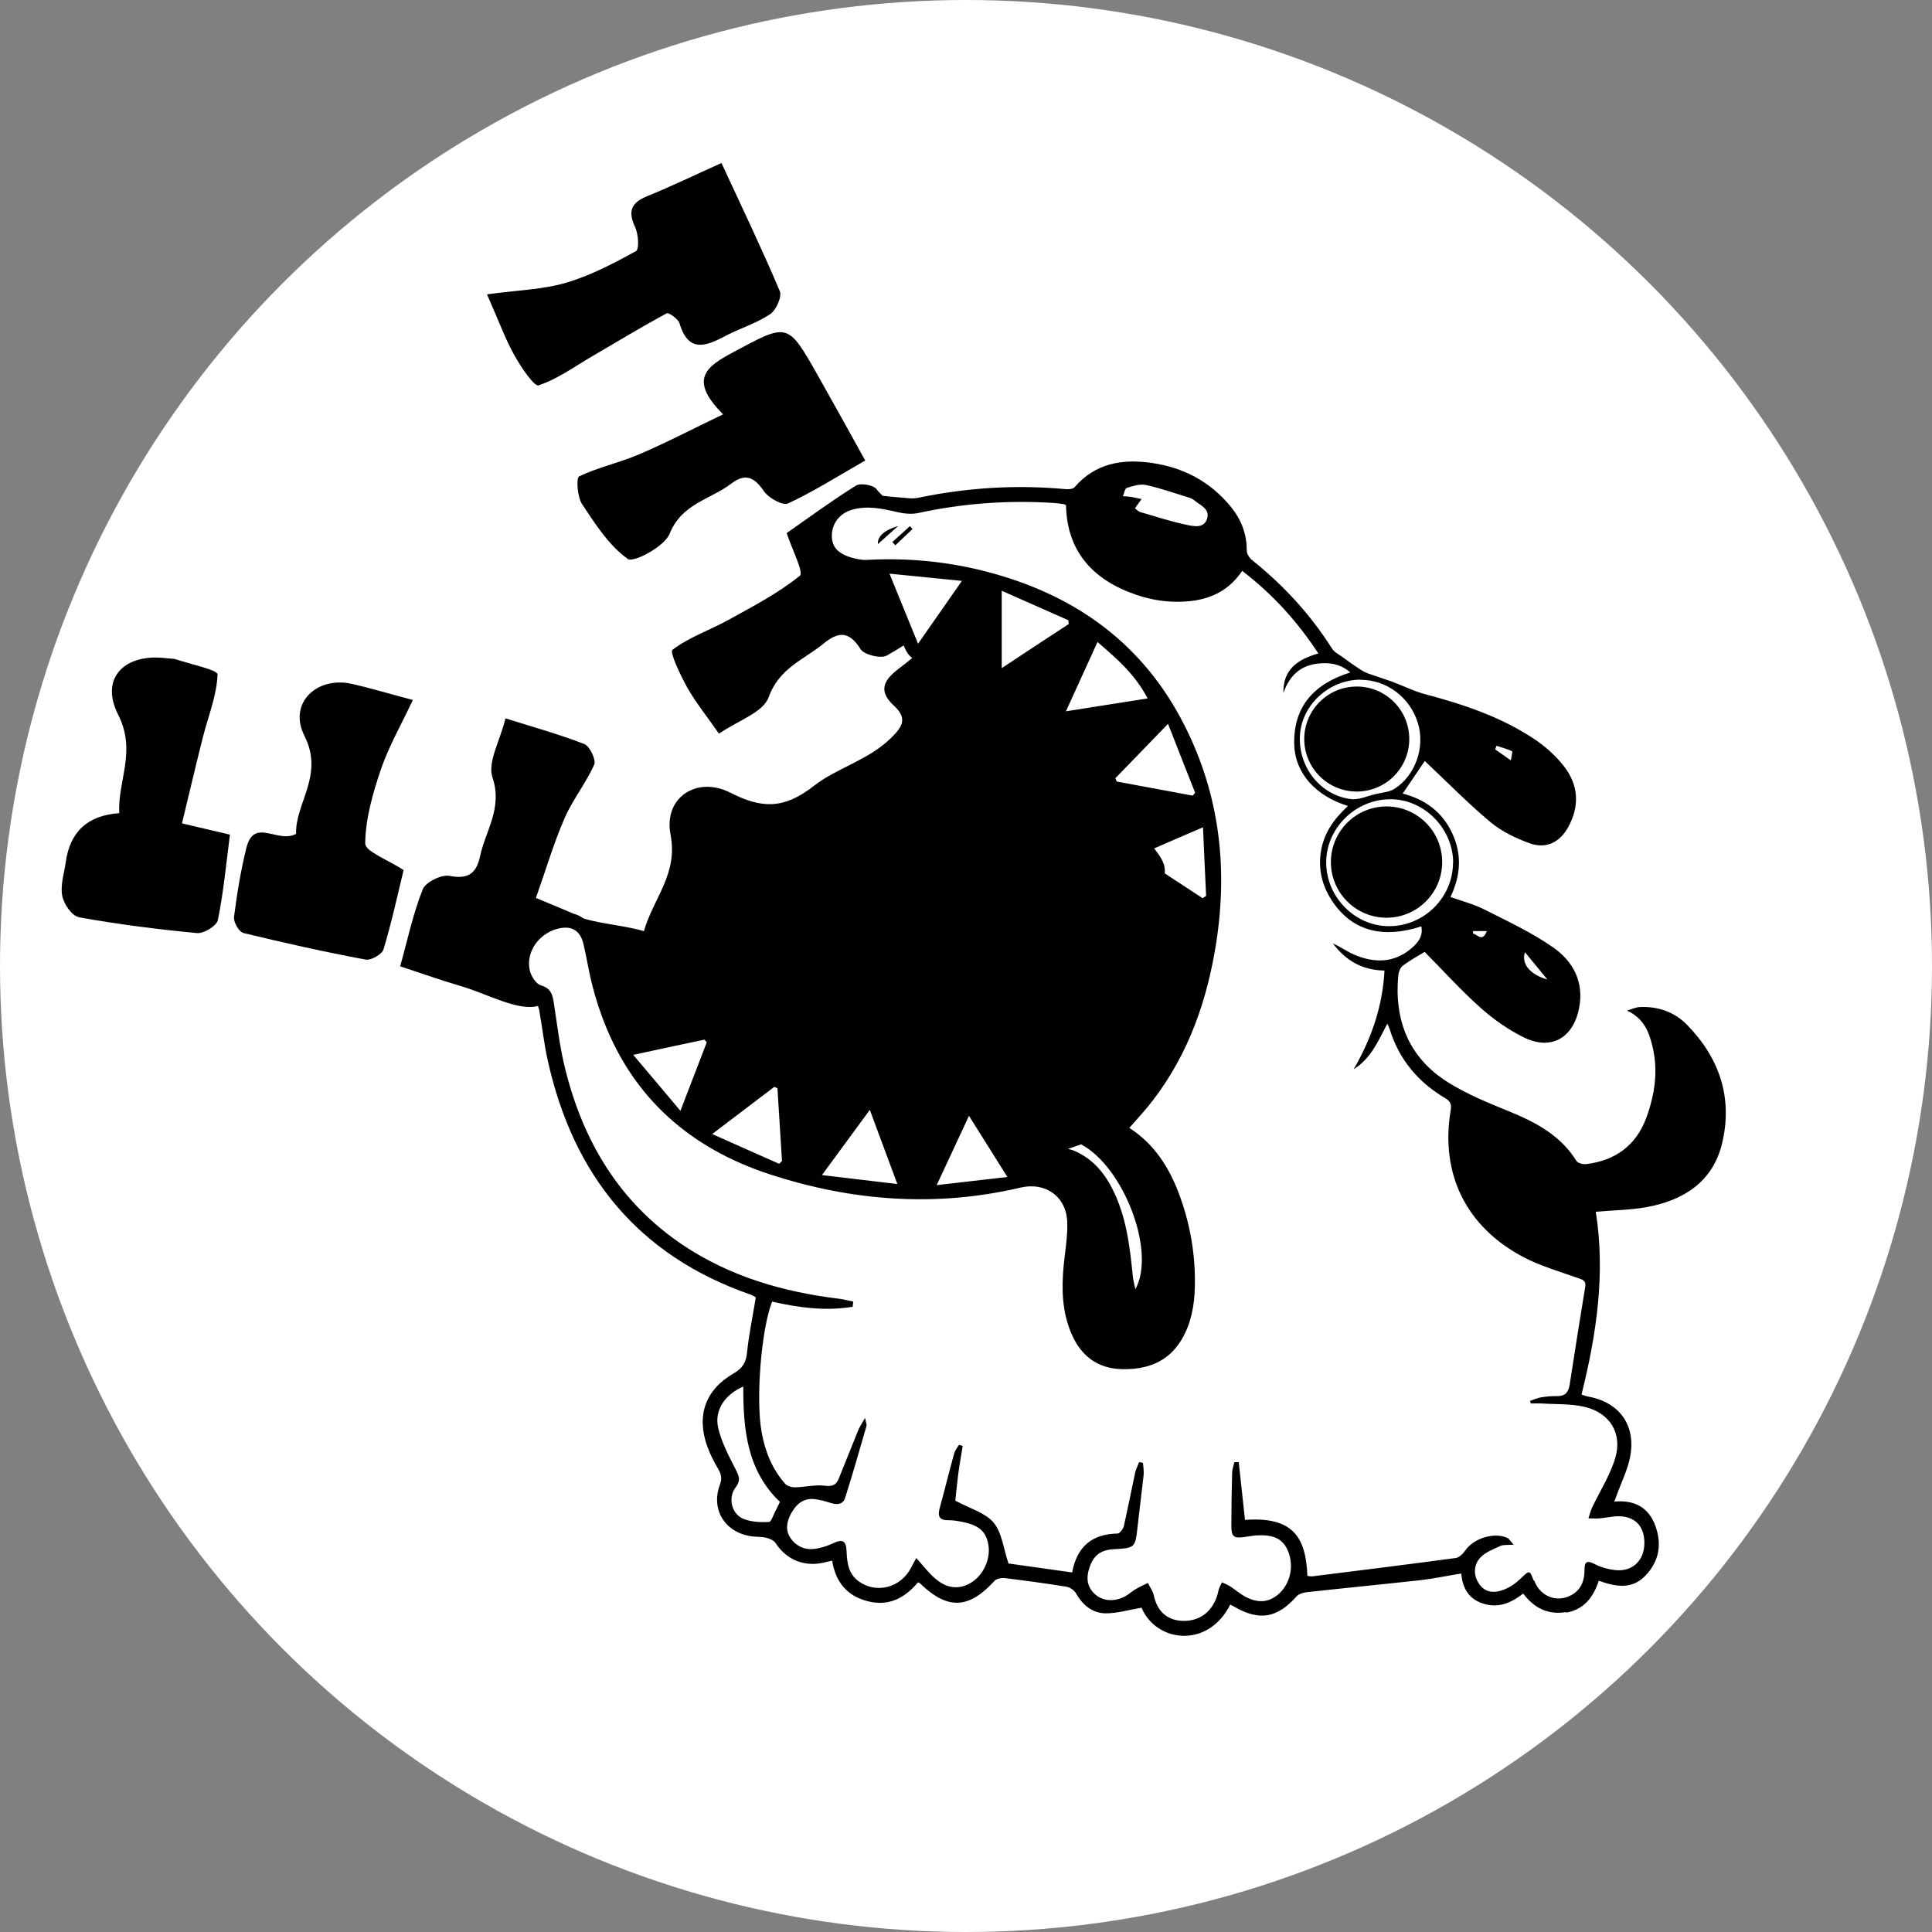
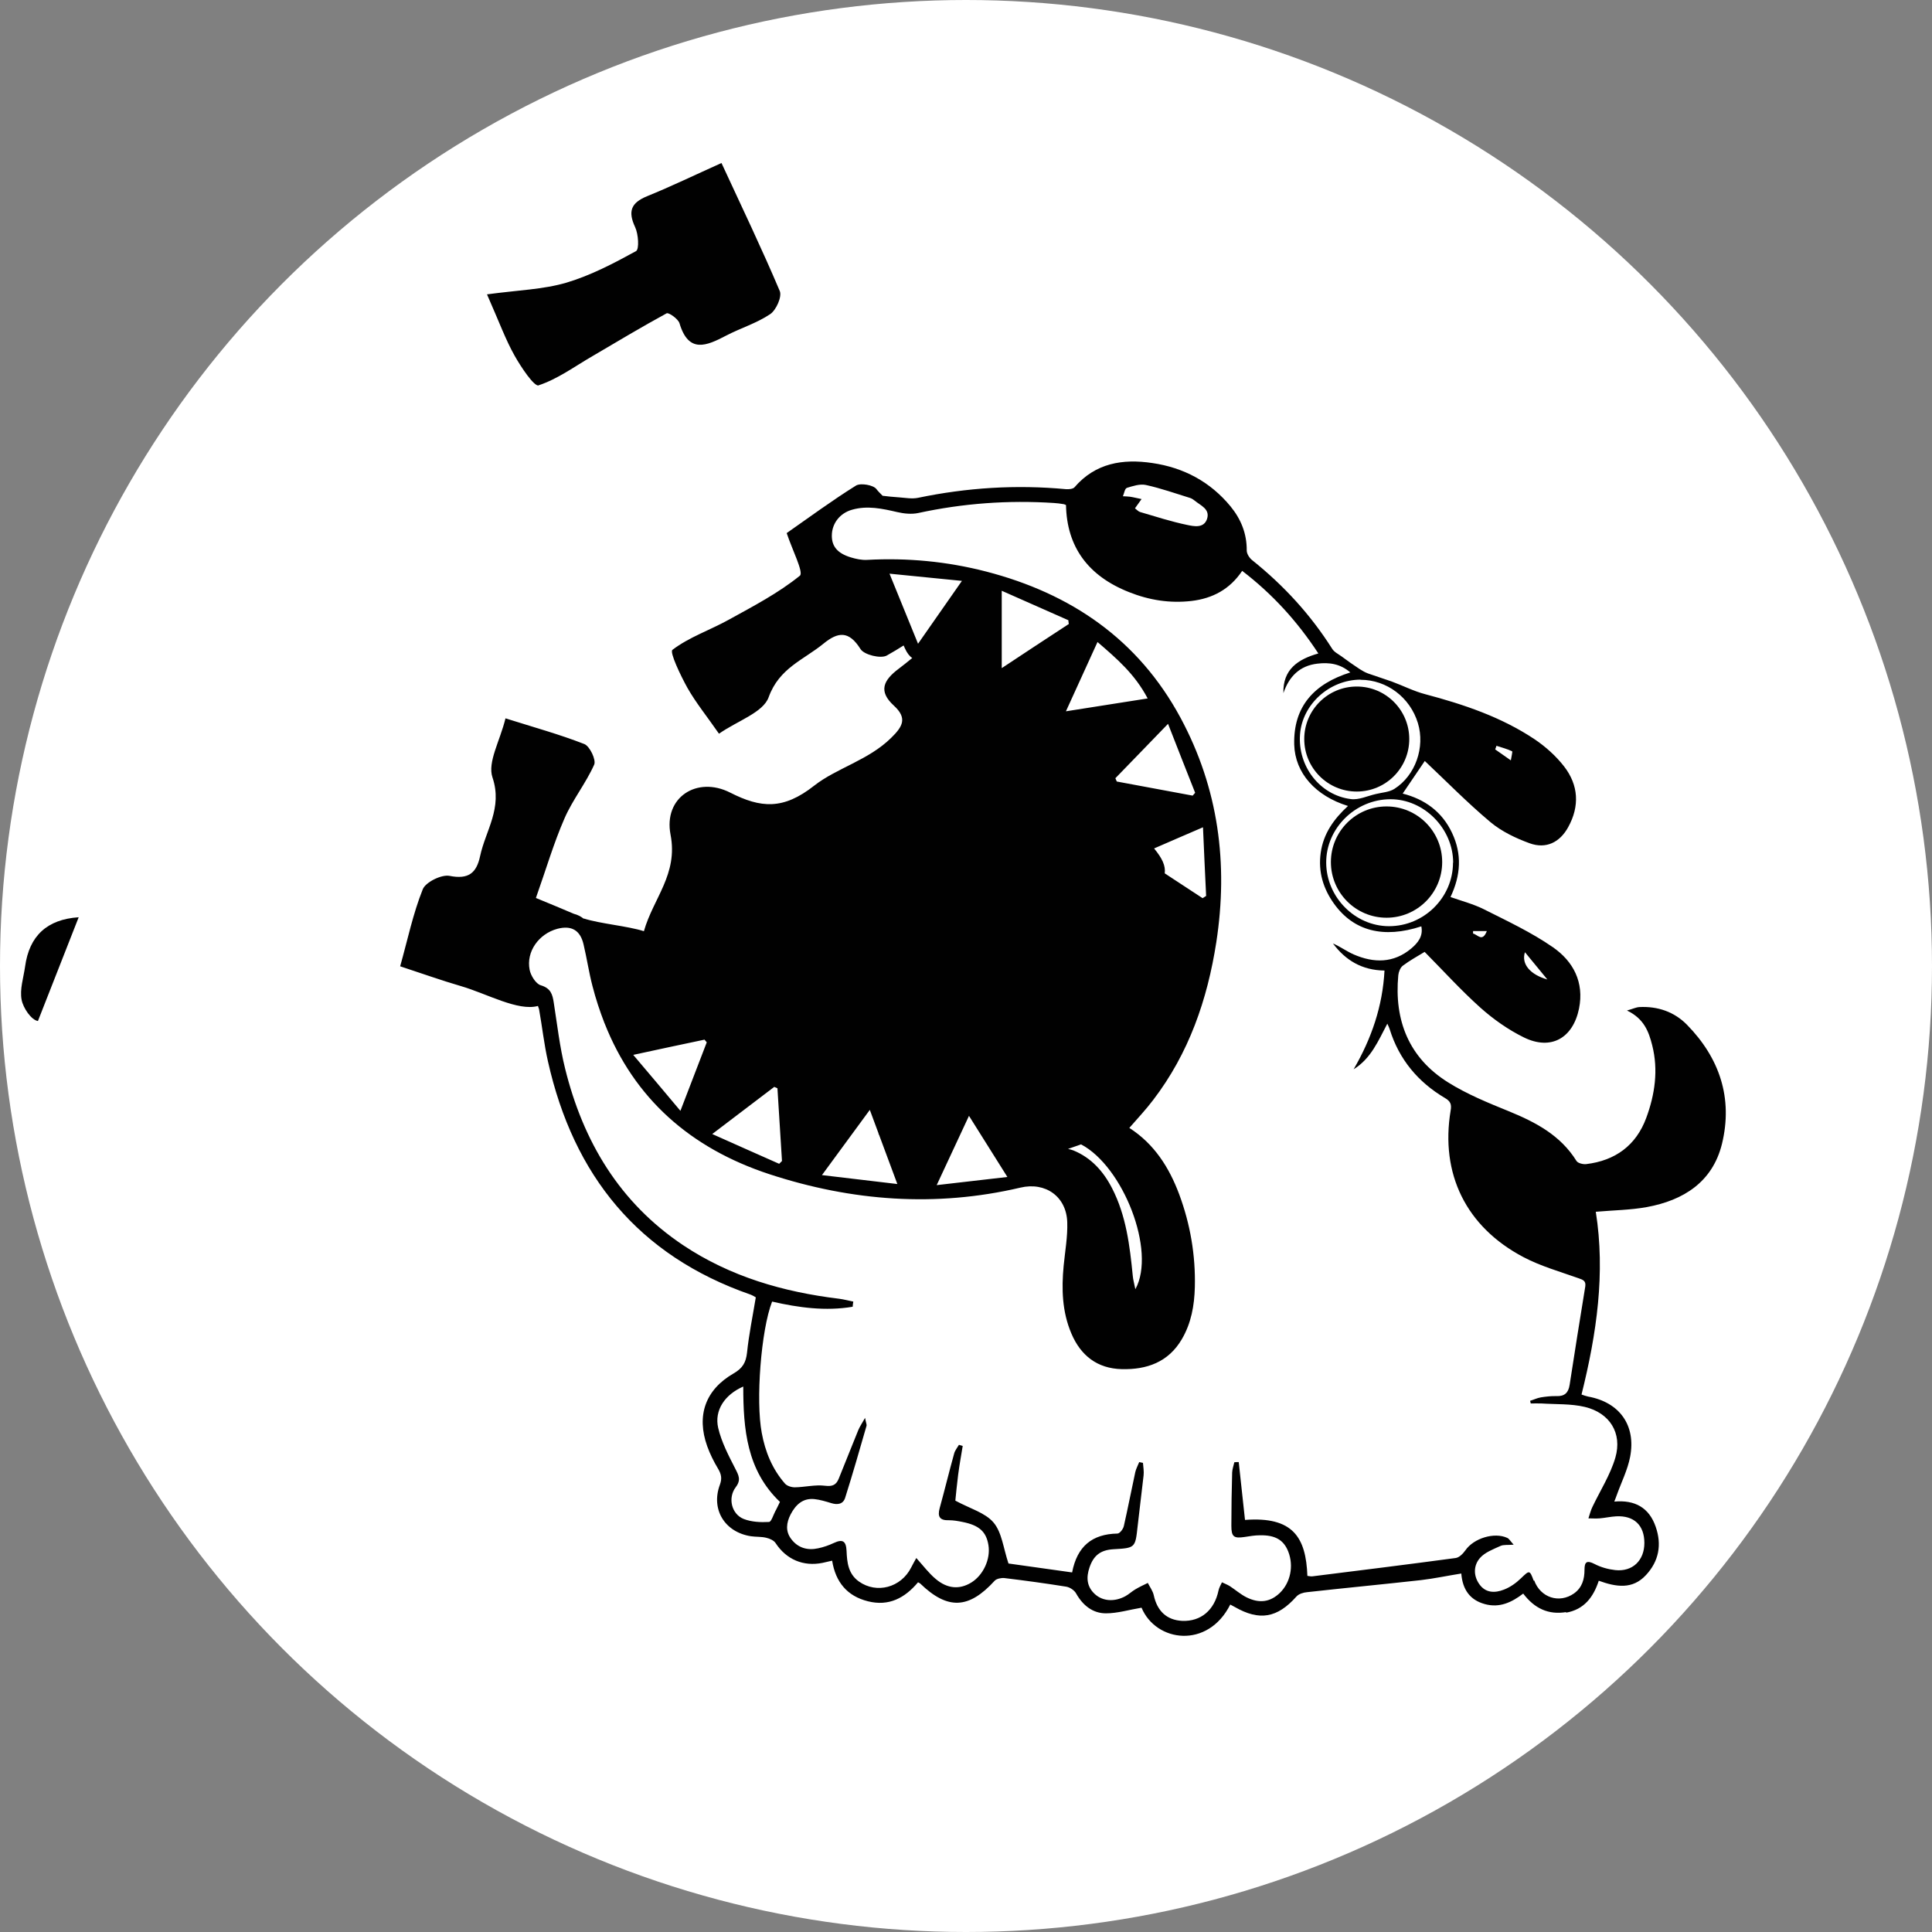
<svg xmlns="http://www.w3.org/2000/svg" id="_Слой_2" data-name="Слой 2" viewBox="0 0 123.26 123.26">
  <rect x="0" y="0" width="123.26" height="123.26" fill="#808080" stroke="none" />
  <defs>
    <style> .cls-1 { fill: #010101; } .cls-2 { fill: #fff; } </style>
  </defs>
  <g id="_Слой_1-2" data-name="Слой 1">
    <g>
      <circle class="cls-2" cx="61.63" cy="61.63" r="61.63" />
      <g>
        <path class="cls-1" d="M34.34,24.59c1.23-.4,2.32-1.21,3.46-1.87,1.57-.92,3.13-1.86,4.73-2.73.13-.07.73.35.82.63.58,1.95,1.72,1.45,2.98.79.92-.48,1.95-.79,2.81-1.37.38-.26.76-1.11.61-1.47-1.14-2.69-2.4-5.32-3.72-8.17-1.69.76-3.2,1.49-4.75,2.12-1.02.42-1.23.96-.76,1.97.21.44.27,1.41.06,1.53-1.42.78-2.89,1.55-4.43,2.01-1.49.44-3.09.48-5.08.75.79,1.79,1.19,2.9,1.76,3.91.41.73,1.25,1.99,1.54,1.9Z" />
-         <path class="cls-1" d="M46.12,26.44c-2.04.98-3.68,1.84-5.38,2.56-1.24.53-2.58.81-3.79,1.39-.2.09-.12,1.32.19,1.78.84,1.27,1.71,2.63,2.91,3.49.36.26,2.34-.79,2.67-1.6.77-1.94,2.61-2.19,3.94-3.21.88-.67,1.46-.42,2.07.48.3.44,1.21.95,1.54.79,1.64-.76,3.18-1.74,4.93-2.74-1.07-1.93-2.04-3.69-3.03-5.44-1.93-3.4-1.9-3.34-5.39-1.47-1.68.9-2.9,1.71-.65,3.96Z" />
-         <path class="cls-1" d="M5.02,58.52c2.5.45,5.03.77,7.55,1.01.43.04,1.25-.46,1.33-.83.36-1.77.53-3.58.77-5.45-1.05-.25-1.9-.45-3.06-.72.47-1.94.89-3.74,1.34-5.52.34-1.33.88-2.64.93-3.98.01-.29-1.71-.65-2.64-.96-.18-.06-.39-.05-.58-.07-2.69-.36-4.32,1.24-3.12,3.6,1.19,2.35-.05,4.22.07,6.28q-3.02.2-3.42,3.15c-.1.71-.35,1.45-.22,2.12.1.52.61,1.28,1.04,1.35Z" />
-         <path class="cls-1" d="M15.51,59.52c2.59.63,5.19,1.21,7.81,1.7.35.07,1.06-.34,1.15-.66.52-1.72.9-3.49,1.28-5.05-.99-.65-2.46-1.19-2.45-1.7.02-1.58.48-3.19,1-4.72.49-1.44,1.26-2.78,2.04-4.43-1.76-.47-2.82-.79-3.89-1.03-2.26-.5-4.07,1.24-3.03,3.31,1.28,2.53-.59,4.29-.53,6.26-1.17.64-2.68-1.07-3.17.89-.36,1.45-.6,2.93-.79,4.41-.04.32.31.95.58,1.01Z" />
-         <path class="cls-1" d="M56.01,34.71c.34-.3.76-.68,1.29-1.15-.95.28-1.33.71-1.29,1.15Z" />
-         <path class="cls-1" d="M56.93,34.58c.06.07.13.14.19.21.37-.35.74-.7,1.1-1.04-.06-.06-.11-.12-.17-.18-.38.34-.75.68-1.13,1.02Z" />
+         <path class="cls-1" d="M5.02,58.52q-3.02.2-3.42,3.15c-.1.71-.35,1.45-.22,2.12.1.52.61,1.28,1.04,1.35Z" />
        <path class="cls-1" d="M99.9,102.89c1.17-.2,1.76-1,2.1-2.04,1.11.4,2.15.57,3.01-.36.83-.89,1.02-1.95.62-3.09-.42-1.21-1.32-1.72-2.64-1.6.07-.18.12-.3.16-.42.29-.81.69-1.6.85-2.43.39-2.02-.68-3.49-2.68-3.85-.14-.03-.28-.08-.42-.13.97-3.89,1.53-7.76.91-11.66,1.15-.1,2.22-.11,3.26-.3,2.34-.43,4.19-1.6,4.79-4.03.71-2.92-.15-5.48-2.24-7.61-.81-.82-1.86-1.18-3.03-1.12-.2.01-.4.11-.79.22,1.09.52,1.39,1.35,1.61,2.22.4,1.58.17,3.14-.38,4.63-.65,1.76-1.98,2.73-3.84,2.95-.2.02-.52-.06-.61-.2-1.02-1.64-2.6-2.47-4.31-3.17-1.33-.54-2.68-1.09-3.89-1.85-2.49-1.56-3.44-3.94-3.17-6.83.02-.21.13-.49.29-.61.45-.34.95-.61,1.39-.88,1.18,1.19,2.31,2.44,3.56,3.56.83.74,1.78,1.41,2.78,1.9,1.72.84,3.12.05,3.51-1.84.34-1.69-.37-3.02-1.67-3.92-1.37-.95-2.91-1.67-4.4-2.42-.66-.33-1.39-.52-2.13-.78.66-1.39.74-2.74.1-4.09-.64-1.37-1.77-2.16-3.15-2.51.5-.74.99-1.46,1.41-2.08,1.38,1.3,2.73,2.68,4.2,3.91.71.59,1.61,1.02,2.49,1.34,1.05.38,1.93-.06,2.46-1.03.74-1.34.66-2.68-.26-3.87-.52-.67-1.19-1.27-1.89-1.74-2.13-1.42-4.52-2.22-6.97-2.87-.73-.19-1.43-.55-2.14-.81-.5-.18-1-.33-1.5-.51-.19-.07-.37-.17-.54-.28-.4-.26-.79-.54-1.17-.82-.21-.15-.46-.27-.59-.48-1.38-2.18-3.09-4.04-5.1-5.65-.18-.14-.35-.41-.35-.62.01-1.08-.37-2-1.03-2.81-1.3-1.58-3-2.48-5-2.77-1.88-.28-3.63,0-4.96,1.55-.1.11-.36.13-.53.12-3.18-.3-6.33-.1-9.45.55-.39.08-.81,0-1.22-.03-.35-.02-.7-.06-1.04-.1-.15-.15-.31-.31-.39-.42-.19-.27-1.02-.41-1.31-.23-1.54.96-3,2.04-4.42,3.03.35,1.06,1.1,2.52.84,2.72-1.37,1.11-2.98,1.95-4.54,2.81-1.19.66-2.53,1.11-3.59,1.92-.19.15.52,1.64.96,2.43.54.95,1.24,1.81,2.01,2.92,1.19-.83,2.82-1.35,3.17-2.33.67-1.86,2.23-2.38,3.49-3.41.94-.77,1.63-.84,2.37.34.23.37,1.3.63,1.68.41.41-.23.72-.42,1.07-.64.03.06.05.12.08.18.14.31.3.51.47.62-.29.24-.58.47-.87.69-.97.73-1.31,1.43-.3,2.35.86.79.58,1.32-.18,2.06-1.44,1.42-3.47,1.92-4.9,3.04-1.98,1.56-3.41,1.44-5.36.45-2.12-1.08-4.27.3-3.81,2.68.49,2.53-1.1,4.05-1.7,6.16-1.02-.33-2.82-.48-3.83-.81,0,0,0,.01,0,.02-.19-.15-.4-.26-.64-.32-.75-.32-1.47-.62-2.42-1.01.64-1.8,1.13-3.49,1.83-5.09.52-1.19,1.36-2.23,1.89-3.42.13-.3-.28-1.17-.63-1.31-1.56-.61-3.19-1.06-5.03-1.64-.35,1.44-1.16,2.8-.83,3.77.66,1.96-.44,3.38-.79,5.02-.23,1.08-.74,1.5-1.95,1.26-.51-.1-1.53.4-1.71.86-.62,1.55-.96,3.2-1.44,4.91,1.43.47,2.66.91,3.9,1.27,1.64.48,3.62,1.61,4.89,1.26.02.07.05.14.07.2.2,1.11.32,2.24.57,3.34,1.63,7.27,5.76,12.38,12.91,14.87.14.05.26.13.35.18-.2,1.21-.44,2.37-.56,3.53-.07.63-.28.99-.85,1.32-1.81,1.04-2.39,2.69-1.69,4.65.18.5.42.98.69,1.43.2.34.27.61.12,1.02-.59,1.58.31,3.03,1.97,3.29.33.05.67.02.99.1.22.05.49.17.6.35.68,1.03,1.76,1.5,2.99,1.25.19-.04.38-.09.61-.14.22,1.37.96,2.26,2.28,2.59,1.34.34,2.36-.21,3.2-1.21.07.04.11.05.14.08,1.75,1.69,3.1,1.63,4.75-.18.12-.13.42-.19.62-.17,1.32.16,2.64.34,3.95.55.23.04.52.23.63.44.43.76,1.06,1.26,1.9,1.26.74,0,1.49-.23,2.27-.36.92,2.2,4.23,2.65,5.66-.2.09.05.19.1.28.15,1.58.91,2.72.71,3.94-.66.15-.17.44-.26.68-.28,2.42-.27,4.85-.5,7.27-.77.85-.1,1.69-.28,2.57-.42.08,1.02.55,1.69,1.5,1.95.94.26,1.72-.11,2.45-.67.72.95,1.61,1.37,2.75,1.18ZM97.29,60.75c.46.56.92,1.12,1.43,1.74-1.06-.3-1.68-.96-1.43-1.74ZM94.86,59.4c-.29.74-.59.22-.88.16v-.16h.88ZM95.47,47.58c.34.11.68.2,1,.35.04.02-.04.32-.08.58-.41-.29-.7-.49-1-.7.03-.07.06-.15.08-.22ZM92.7,55.04c0,2.22-1.85,4.05-4.08,4.05-2.17,0-4-1.85-4.01-4.05-.01-2.19,1.85-4.04,4.09-4.05,2.15-.01,4.01,1.87,4.01,4.05ZM86.8,43.37c1.67,0,3.16,1.12,3.66,2.76.47,1.54-.15,3.34-1.5,4.2-.33.21-.79.23-1.19.33-.53.12-1.08.39-1.59.32-1.98-.25-3.39-2.1-3.24-4.12.14-1.92,1.87-3.49,3.86-3.5ZM71.88,31.13c.39-.12.84-.27,1.22-.19.96.21,1.89.54,2.83.83.1.03.2.1.29.17.37.31.99.53.79,1.16-.2.62-.84.48-1.27.39-1.01-.21-2-.53-2.99-.82-.12-.03-.21-.14-.34-.24.13-.18.24-.33.42-.59-.31-.06-.52-.12-.74-.15-.15-.02-.3-.02-.45-.03.08-.18.12-.49.25-.53ZM44.94,66.32l.15.18c-.53,1.38-1.06,2.75-1.68,4.37-1.03-1.23-1.95-2.32-3.01-3.57,1.67-.36,3.1-.67,4.54-.97ZM49.39,69.34c.07.03.14.06.21.09.1,1.55.19,3.09.29,4.64l-.18.18c-1.35-.6-2.71-1.2-4.27-1.9,1.43-1.09,2.7-2.05,3.96-3.01ZM55.49,70.8c.19.52.38,1.02.56,1.51,0,.03,0,.06.03.08.39,1.05.76,2.06,1.17,3.15-1.64-.19-3.12-.37-4.81-.57,1.06-1.44,2-2.72,3.06-4.17ZM61.82,71.19c.86,1.37,1.61,2.56,2.45,3.9-1.53.18-2.91.34-4.51.52.72-1.55,1.35-2.9,2.06-4.42ZM72.43,82.23c-.07-.36-.14-.59-.16-.83-.19-1.92-.42-3.84-1.32-5.59-.55-1.07-1.32-1.94-2.46-2.41-.1-.04-.22-.07-.35-.1l.83-.29c2.69,1.41,4.8,6.81,3.47,9.23ZM76.72,57.3c-.79-.52-1.58-1.04-2.41-1.58.06-.49-.16-.96-.68-1.59,1.04-.45,2.02-.88,3.12-1.35.07,1.57.13,2.97.2,4.38-.07.05-.15.1-.22.14ZM76.09,50.76c-1.61-.3-3.23-.6-4.84-.9l-.09-.21c1.07-1.11,2.15-2.21,3.36-3.47.61,1.57,1.17,2.98,1.73,4.4-.05.06-.11.12-.16.18ZM68.01,45.37c.72-1.59,1.35-2.96,2.01-4.41,1.23,1.06,2.38,2.04,3.2,3.6-1.76.28-3.38.53-5.21.82ZM63.91,42.61v-4.92c1.49.66,2.87,1.27,4.25,1.88,0,.08.02.16.03.24-1.38.9-2.76,1.81-4.27,2.81ZM56.75,36.6c1.6.16,3.02.3,4.62.46-.97,1.39-1.82,2.61-2.8,4.01-.63-1.56-1.19-2.93-1.82-4.47ZM49.48,96.38c-.14.26-.27.72-.42.72-.54.03-1.12,0-1.61-.19-.78-.31-1.03-1.34-.51-2.03.35-.46.19-.75-.03-1.18-.43-.84-.88-1.7-1.09-2.6-.26-1.13.43-2.13,1.6-2.64,0,2.71.22,5.34,2.34,7.36-.1.2-.18.38-.27.55ZM97.85,100.85c-.26-.7-.27-.68-.82-.15-.31.3-.69.57-1.09.72-.56.22-1.16.22-1.56-.35-.39-.55-.37-1.2.04-1.67.31-.36.85-.56,1.31-.77.19-.09.45-.05.84-.08-.21-.23-.28-.37-.4-.43-.83-.39-2.15.02-2.68.79-.15.21-.39.46-.62.49-3.05.41-6.1.79-9.15,1.17-.1.01-.21-.02-.31-.03-.09-2.47-.93-3.8-3.98-3.57-.13-1.23-.27-2.46-.4-3.69-.09,0-.19,0-.28.01-.05.22-.13.44-.14.66-.03,1.13-.05,2.26-.05,3.39,0,.7.15.82.83.72.33-.05.66-.11.99-.11.98-.02,1.52.3,1.81,1.04.36.92.14,1.98-.54,2.64-.61.58-1.3.69-2.14.27-.37-.19-.69-.47-1.04-.7-.16-.1-.34-.17-.51-.25-.08.17-.18.34-.22.52-.26,1.26-1.13,1.99-2.32,1.94-.98-.05-1.59-.62-1.81-1.63-.06-.28-.25-.53-.38-.79-.26.13-.53.25-.78.4-.23.13-.42.32-.66.45-.69.37-1.43.32-1.93-.13-.53-.48-.57-1.07-.35-1.71.26-.77.71-1.11,1.52-1.16,1.4-.08,1.4-.08,1.55-1.47.12-1.08.26-2.16.38-3.24.03-.26-.02-.53-.04-.8l-.24-.05c-.08.21-.2.42-.25.64-.25,1.15-.47,2.3-.73,3.44-.04.19-.26.48-.41.48-1.61.03-2.57.81-2.89,2.48-1.44-.2-2.86-.4-4.06-.57-.33-.99-.42-1.98-.95-2.61-.53-.63-1.5-.89-2.44-1.4.04-.4.1-1.03.18-1.66.08-.61.19-1.22.29-1.83-.08-.02-.16-.05-.24-.07-.11.19-.26.36-.31.57-.32,1.15-.6,2.31-.92,3.47-.15.55.01.79.6.77.28,0,.57.05.86.11,1.06.21,1.51.62,1.65,1.47.15.9-.33,1.93-1.1,2.4-.74.45-1.52.4-2.27-.24-.43-.36-.78-.83-1.23-1.33-.12.22-.23.41-.33.61-.65,1.28-2.2,1.69-3.33.89-.69-.49-.76-1.23-.79-1.95-.03-.64-.25-.77-.81-.51-.32.15-.66.27-1,.34-.68.15-1.29-.02-1.72-.59-.38-.5-.31-1.04-.04-1.57.32-.61.77-1.05,1.51-.98.37.04.73.15,1.09.26.39.12.75.07.88-.34.48-1.52.92-3.05,1.36-4.58.03-.09-.03-.2-.09-.52-.21.37-.35.58-.44.8-.42,1.02-.82,2.06-1.24,3.08-.16.39-.39.51-.87.45-.63-.08-1.29.09-1.93.1-.22,0-.51-.09-.64-.25-.8-.92-1.25-2.02-1.47-3.22-.39-2.05-.05-6.56.66-8.38,1.7.39,3.41.62,5.14.33.01-.11.02-.22.04-.33-.3-.06-.6-.14-.9-.18-3.56-.43-6.95-1.41-9.96-3.42-4.06-2.72-6.38-6.62-7.53-11.28-.34-1.37-.5-2.79-.72-4.19-.08-.53-.19-.92-.83-1.11-.31-.09-.64-.62-.71-.99-.23-1.16.59-2.29,1.76-2.61.9-.24,1.47.08,1.68.99.21.88.34,1.78.57,2.66.21.82.47,1.6.76,2.35,0,0,0,.01,0,.02,0,0,0,0,.01,0,1.88,4.77,5.44,7.97,10.54,9.64,5.23,1.71,10.58,2.12,15.99.85,1.6-.38,2.94.57,2.99,2.21.03.92-.14,1.85-.23,2.78-.14,1.47-.1,2.92.49,4.31.6,1.42,1.66,2.24,3.21,2.28,1.6.04,2.98-.44,3.84-1.91.6-1.02.8-2.15.83-3.32.05-2.04-.29-4.02-1-5.93-.64-1.71-1.59-3.21-3.18-4.23.53-.61,1.06-1.17,1.52-1.78,2.28-2.98,3.46-6.4,4.03-10.07.77-5.01.14-9.81-2.28-14.31-2.7-5.01-7-7.94-12.42-9.34-2.48-.64-5.01-.88-7.58-.74-.34.02-.71-.06-1.04-.16-.85-.26-1.21-.7-1.21-1.38,0-.78.51-1.44,1.29-1.66.98-.28,1.93-.07,2.88.15.43.1.92.15,1.34.06,2.86-.62,5.74-.83,8.66-.64.2.01.4.04.59.07.06,0,.12.04.18.06.05,2.65,1.39,4.52,4.03,5.56,1.28.51,2.6.72,3.98.56,1.34-.16,2.44-.74,3.23-1.92,1.93,1.48,3.51,3.21,4.86,5.27-1.31.37-2.27,1.02-2.23,2.53.36-1.06,1.04-1.75,2.17-1.88.74-.09,1.45,0,2.1.56-2.3.72-3.64,2.16-3.58,4.6.05,1.82,1.36,3.28,3.43,3.92-.9.83-1.57,1.76-1.74,2.99-.17,1.21.16,2.29.86,3.26,1.25,1.73,3.14,2.22,5.56,1.43.13.64-.23,1.06-.64,1.41-1.13.95-2.39.94-3.68.38-.45-.2-.86-.5-1.32-.7.8,1.07,1.84,1.71,3.29,1.73-.12,2.28-.83,4.34-1.97,6.3,1.11-.69,1.57-1.81,2.15-2.91.07.15.12.25.15.35.6,1.93,1.81,3.38,3.54,4.4.34.2.42.4.35.79-.67,4.04.98,7.42,4.64,9.35,1.1.58,2.34.93,3.52,1.35.28.1.48.16.43.52-.34,2.1-.68,4.19-1,6.29-.08.5-.32.73-.84.71-.33-.01-.67.03-.99.08-.24.04-.46.15-.69.22.01.06.03.11.04.17.23,0,.46-.01.69,0,.92.06,1.88.01,2.76.22,1.59.38,2.4,1.67,1.95,3.23-.32,1.1-.97,2.11-1.47,3.16-.11.23-.17.48-.25.72.24,0,.48.02.72,0,.35-.03.7-.11,1.05-.13,1.14-.06,1.8.57,1.8,1.7,0,1.12-.76,1.85-1.86,1.73-.45-.05-.92-.18-1.32-.39-.49-.25-.64-.14-.64.37,0,.6-.15,1.14-.67,1.51-.94.66-2.14.27-2.54-.83Z" />
        <path class="cls-1" d="M84.91,55c0,1.96,1.59,3.55,3.55,3.55s3.55-1.59,3.55-3.55-1.59-3.55-3.55-3.55-3.55,1.59-3.55,3.55Z" />
        <path class="cls-1" d="M86.56,50.5c1.85,0,3.35-1.5,3.35-3.35s-1.5-3.35-3.35-3.35-3.35,1.5-3.35,3.35,1.5,3.35,3.35,3.35Z" />
      </g>
    </g>
  </g>
</svg>